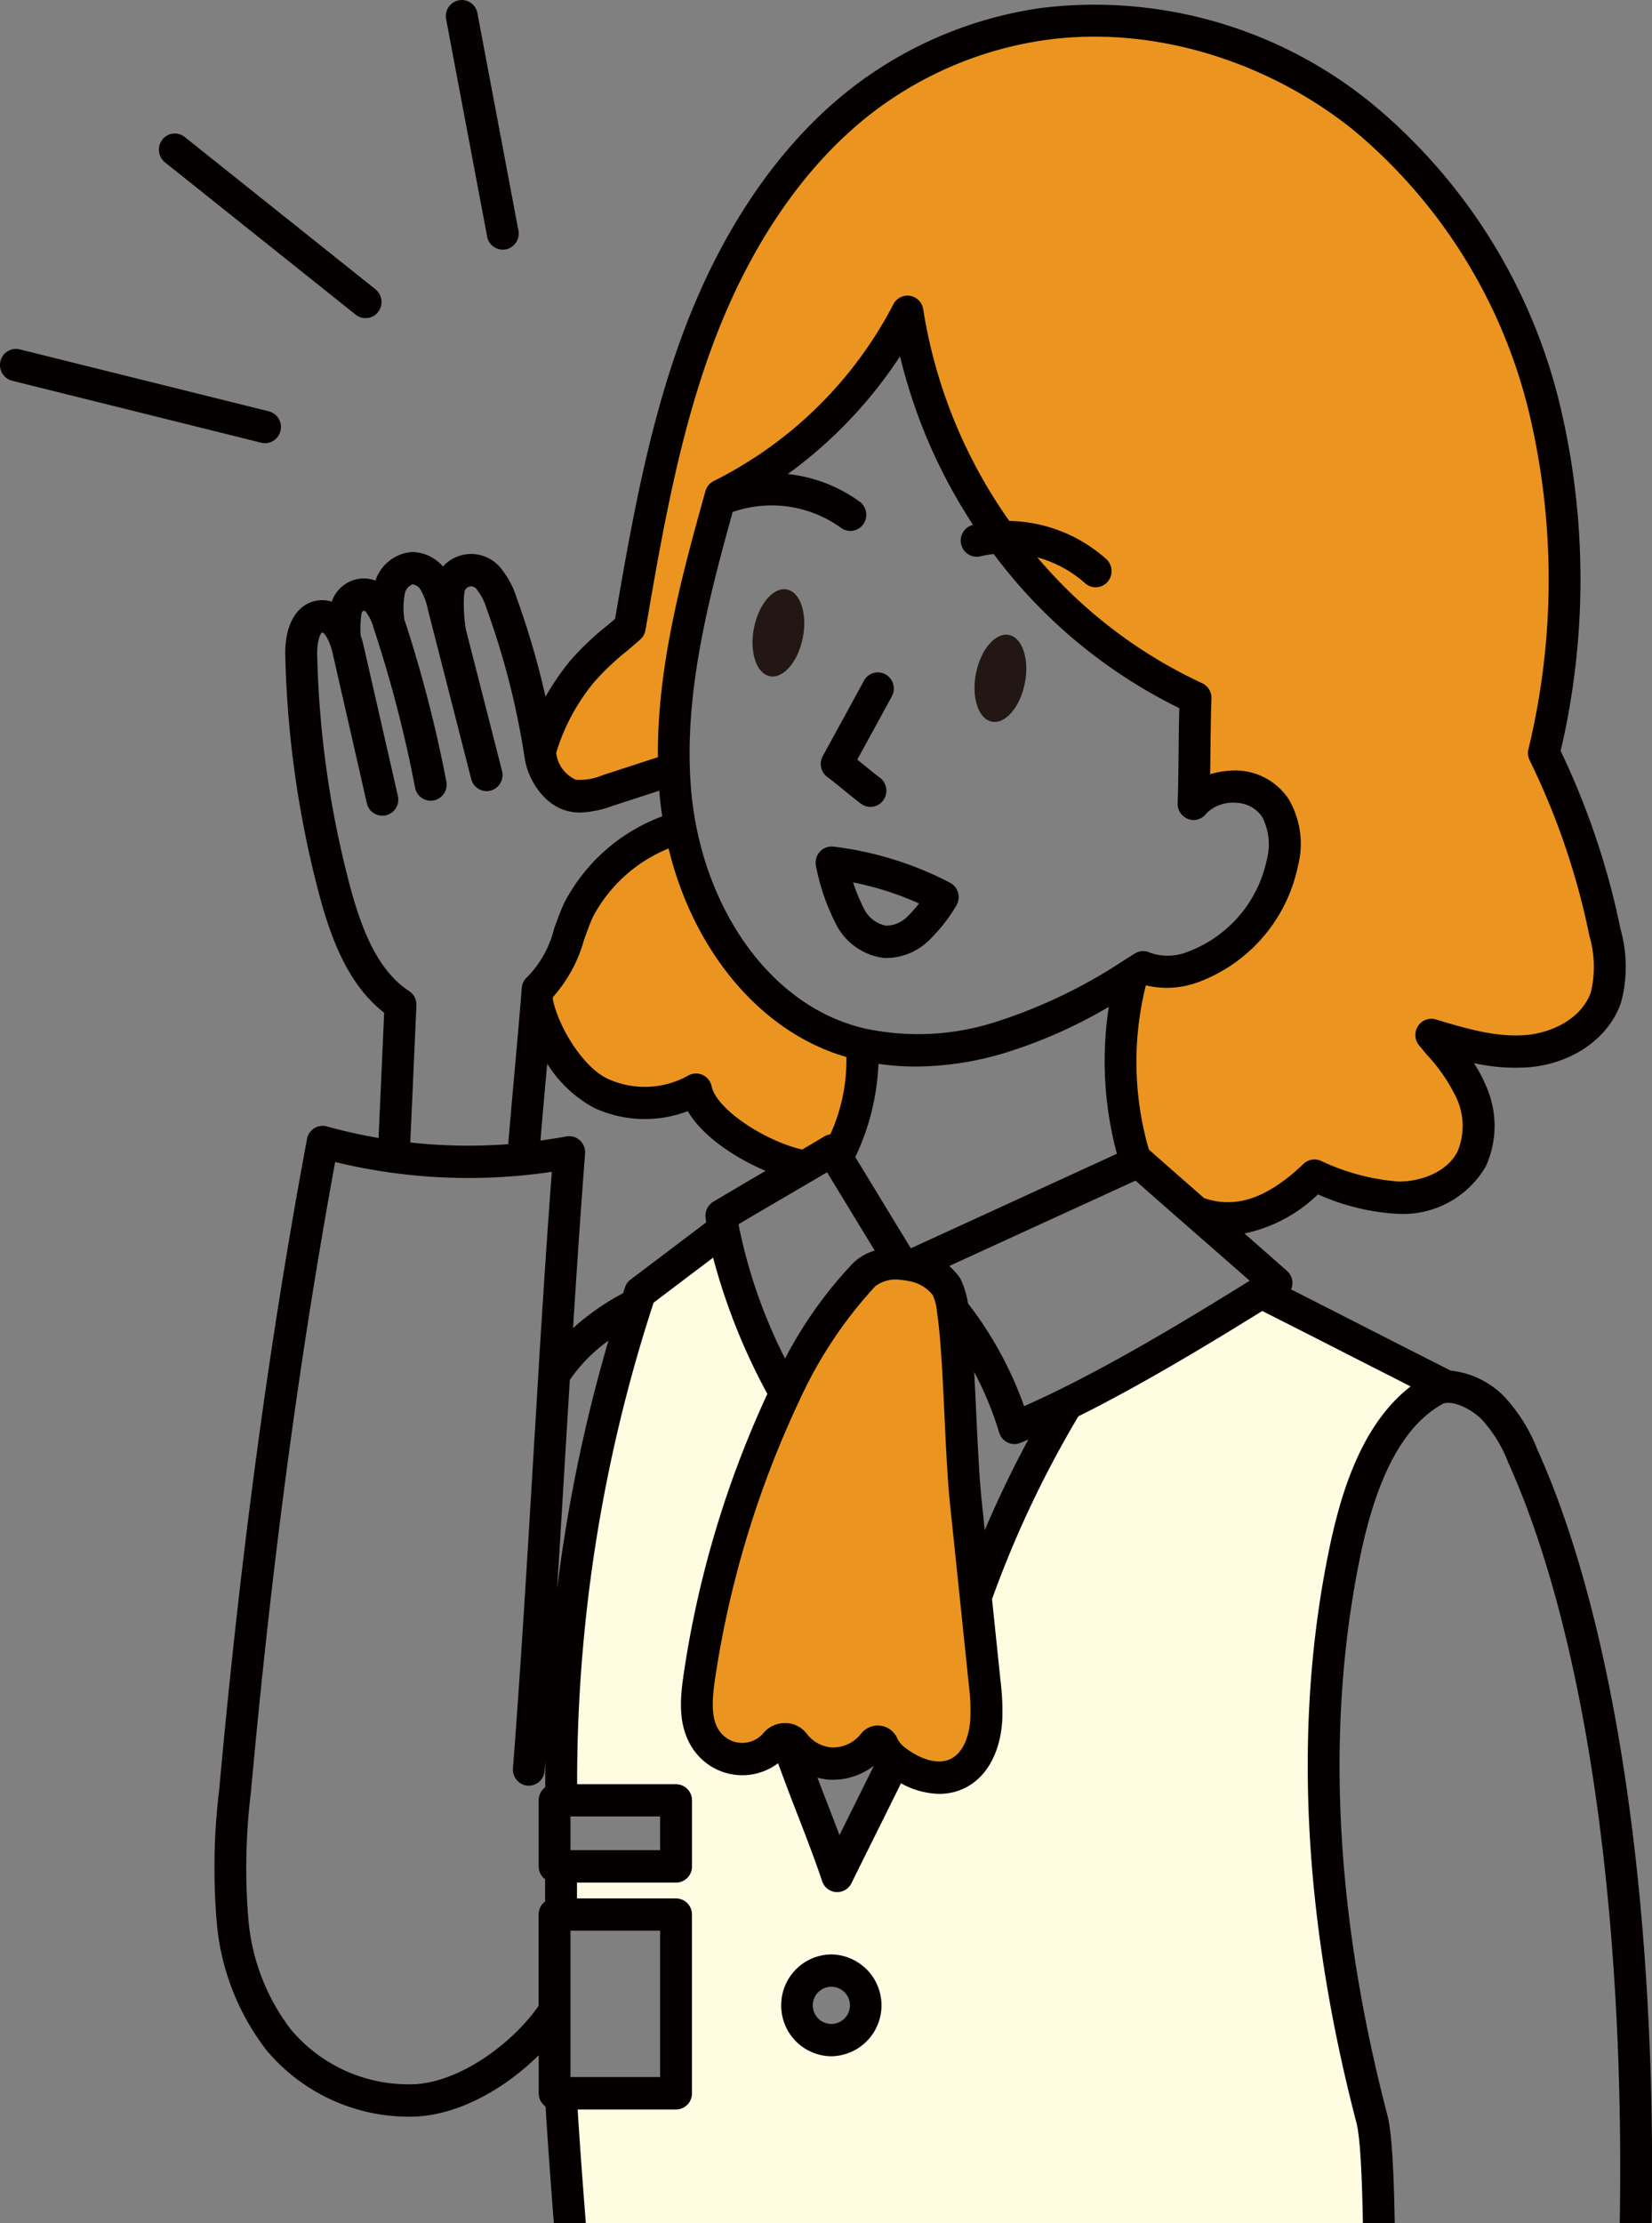
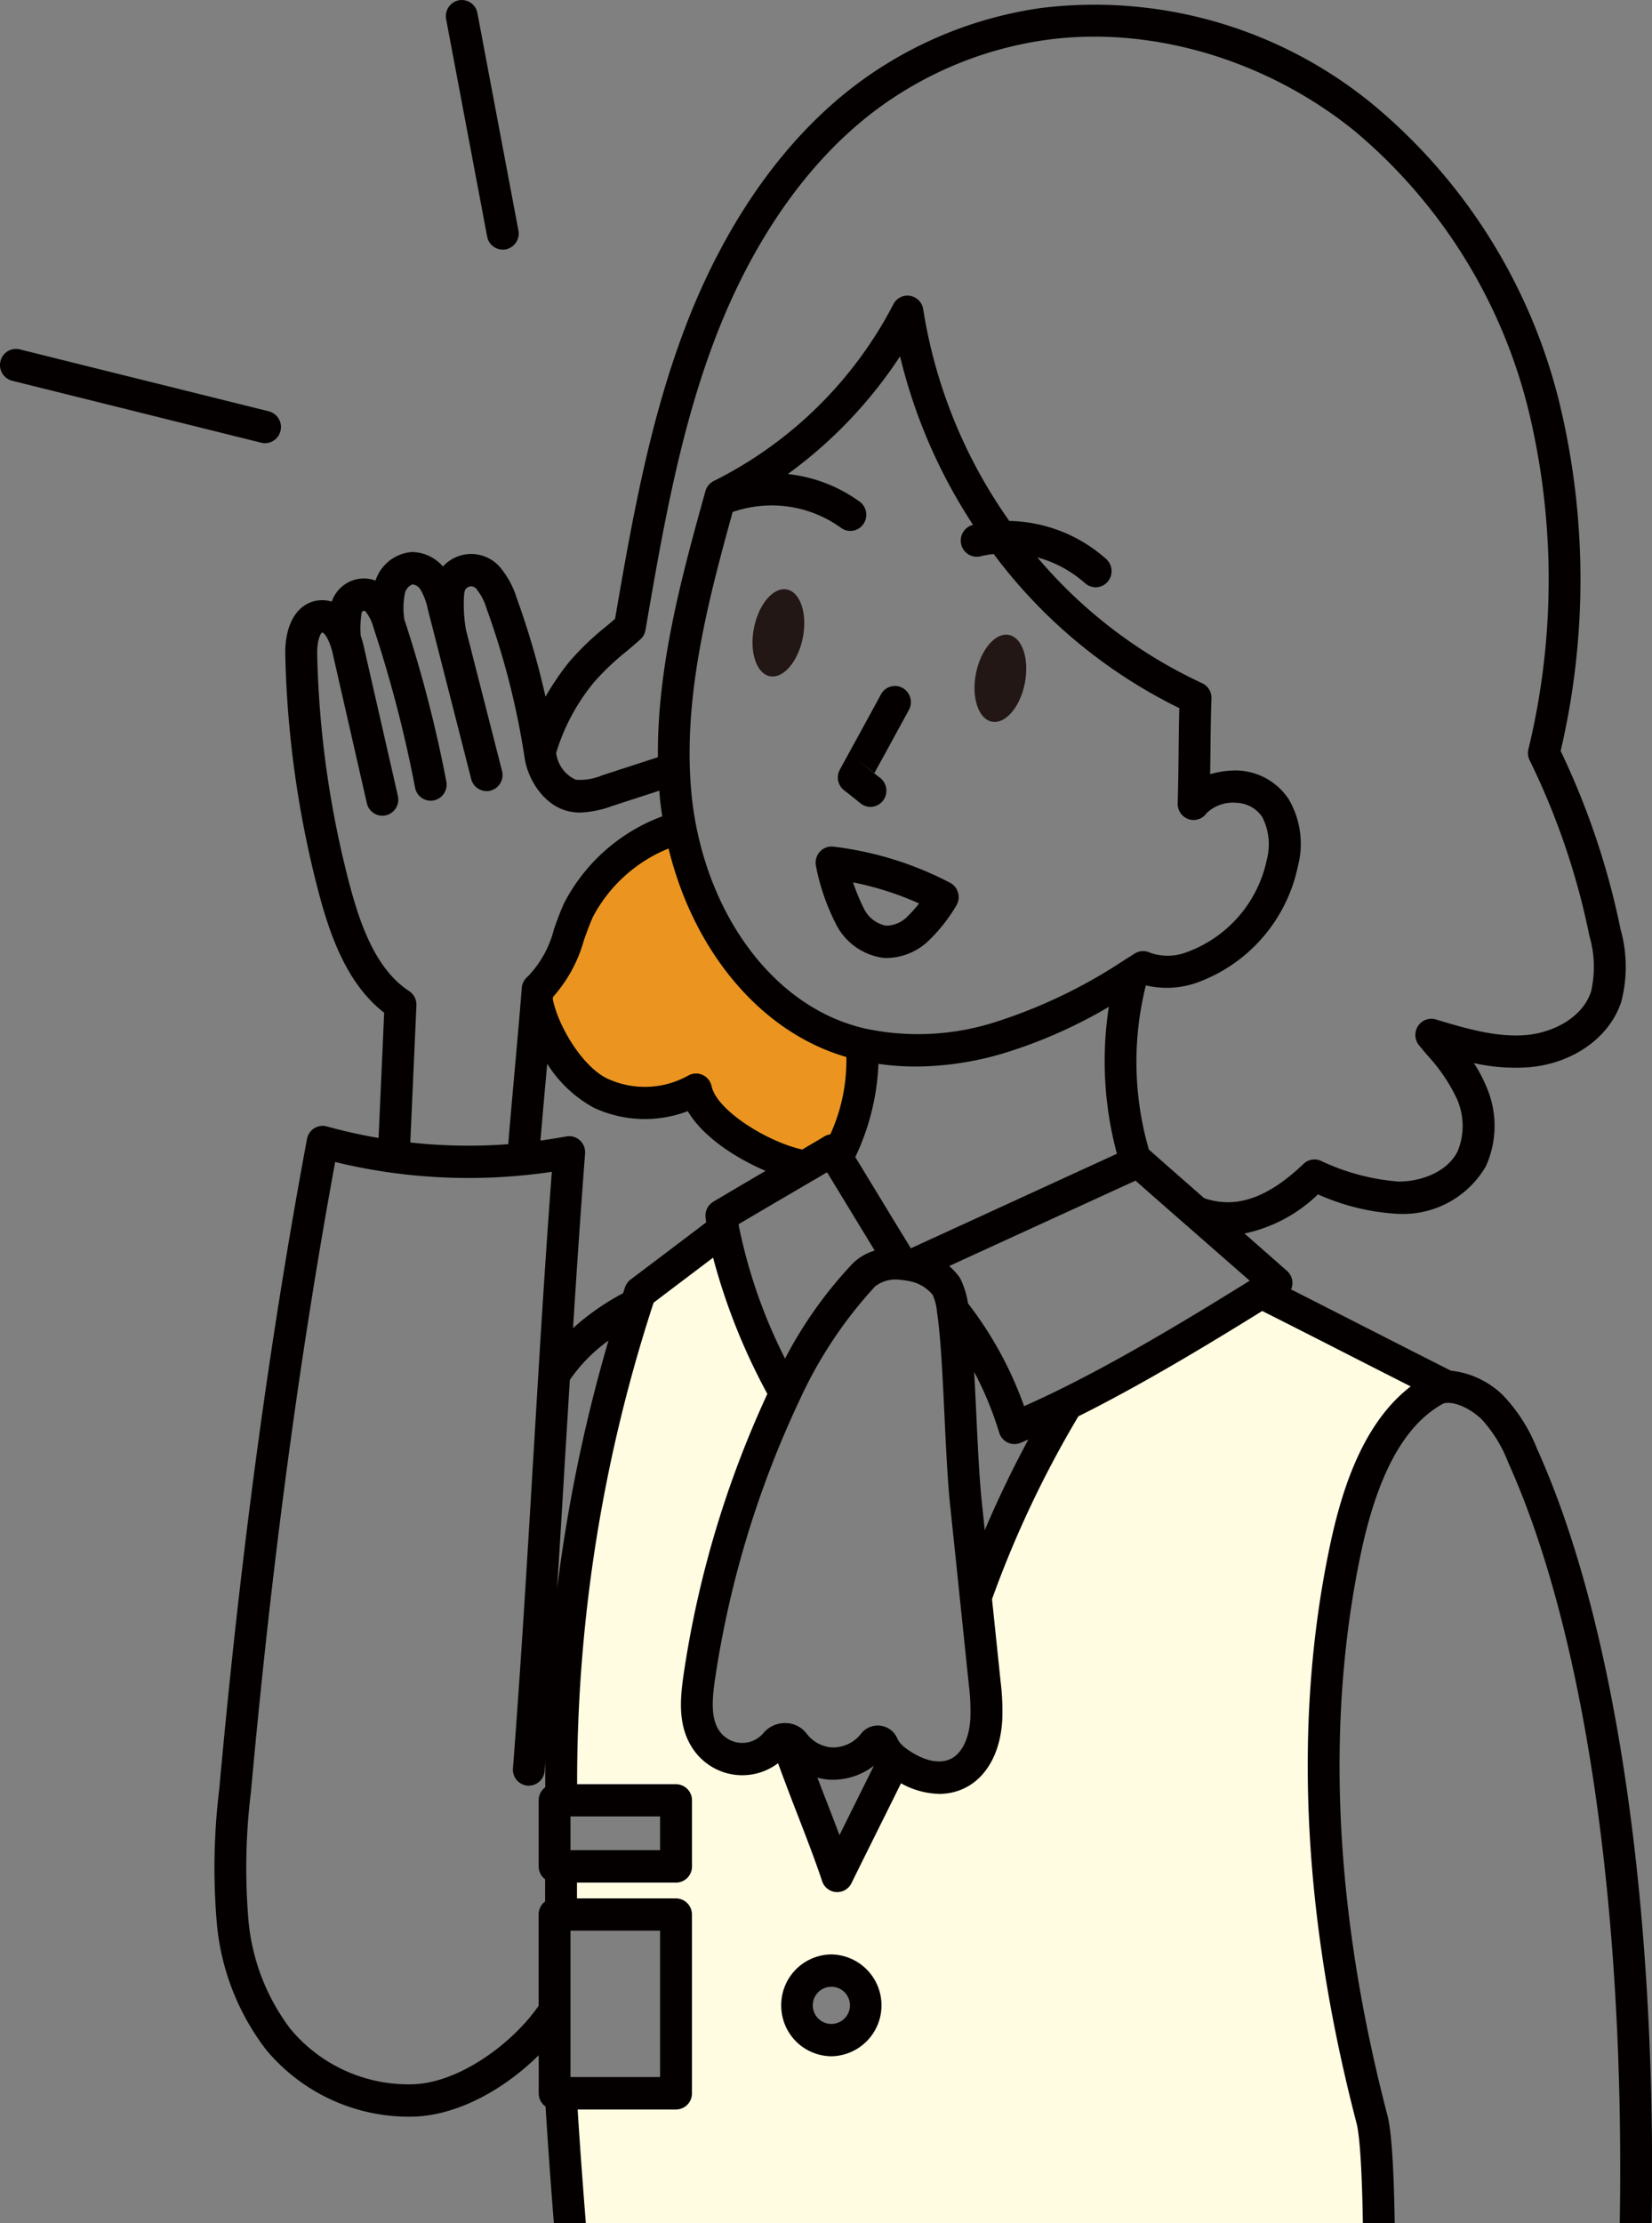
<svg xmlns="http://www.w3.org/2000/svg" id="img_illust_11b" width="136.022" height="183" viewBox="0 0 136.022 183">
  <rect x="0" y="0" width="136.022" height="183" fill="#808080" stroke="none" />
  <defs>
    <clipPath id="clip-path">
      <path id="Rectangle_614" data-name="Rectangle 614" fill="none" d="M0 0h136.022v183H0z" />
    </clipPath>
  </defs>
  <g id="Group_1675" data-name="Group 1675" clip-path="url(#clip-path)">
    <g id="グループ_1653" data-name="グループ 1653">
      <g id="グループ_1651" data-name="グループ 1651" transform="translate(44.193 1.68)">
        <path id="パス_2205" data-name="パス 2205" d="M941.334 186.028c-.023.285-.045.586-.071.9.476 2.722 2.788 6.474 5.253 7.657a8.6 8.6 0 007.864-.293c.637 2.98 6.01 5.858 8.977 6.33.749-.441 1.5-.882 2.248-1.331q.191.313.394.638c1.311-2.714 2.536-6.421 1.933-9.383a16.8 16.8 0 01-1.791-.536c-7.1-2.562-11.619-9.763-13.065-17.3l-.075.015a13.726 13.726 0 00-8.3 6.767c-1.021 2.263-1.449 4.981-3.367 6.536z" transform="translate(-941.263 -106.285)" fill="#eb9520" />
-         <path id="パス_2206" data-name="パス 2206" d="M820.894 46.8A40.864 40.864 0 00836.9 60.037c-.105 2.916-.064 5.8-.169 8.717a4.294 4.294 0 013.544-1.414 3.961 3.961 0 013.2 1.768 6.058 6.058 0 01.566 4.513 11.741 11.741 0 01-7.407 8.577 5.627 5.627 0 01-4.061 0c-.285.182-.573.365-.862.543a27.194 27.194 0 00.3 15.538l.172-.08c1.577 1.4 3.174 2.794 4.77 4.19 3.664 1.387 6.9-.316 9.745-3.042a19.249 19.249 0 006.9 1.817c2.391.019 4.946-1.041 6.04-3.2a6.794 6.794 0 00-.071-5.581 19.473 19.473 0 00-3.256-4.615c2.611.783 5.3 1.582 8.014 1.323s5.489-1.829 6.373-4.44a10.152 10.152 0 00-.09-5.323 60.633 60.633 0 00-5.028-14.762 60.572 60.572 0 00.034-28.419A44.939 44.939 0 00850.785 12.3c-7.381-5.953-17.1-9.048-26.437-7.74a31.7 31.7 0 00-14.519 5.988c-6.5 4.866-10.974 12.12-13.848 19.784s-4.275 15.8-5.665 23.887a35.8 35.8 0 00-3.942 3.65 17.489 17.489 0 00-3.458 6.638l.045.289a4.012 4.012 0 002.642 3.273 5.6 5.6 0 002.848-.4l5.478-1.779h.026c-.27-7.6 1.8-15.15 3.848-22.51a34.881 34.881 0 0015.377-15.13 42.487 42.487 0 007.714 18.55z" transform="translate(-782.653 -4.261)" fill="#eb9520" />
        <path id="パス_2207" data-name="パス 2207" d="M890.274 269.715c.18-.1.363-.187.551-.27-4.874-2.448-10.154-5.178-15.028-7.626-4.852 3.019-10.611 6.516-16.006 9.174a87.908 87.908 0 00-7.516 15.892l.742 7.125a18.092 18.092 0 01.128 2.954c-.27 4.509-3.563 6.151-7.224 3.578a6.014 6.014 0 01-.322-.243c-1.454 2.954-3.279 6.592-4.732 9.546-1.176-3.517-2.986-7.725-4.167-11.242a1.008 1.008 0 00-.9.346 3.584 3.584 0 01-5.105.389 3.659 3.659 0 01-.695-.815c-.891-1.418-.738-3.239-.506-4.9a82.949 82.949 0 017.1-23.507 46.477 46.477 0 01-5.1-13.473c-2.113 1.612-4.743 3.585-6.856 5.193-.112.334-.225.673-.333 1.011a128.4 128.4 0 00-6.163 40.775h9.458v5.437h-9.464v.053c-.015.947 0 2.92 0 3.908h9.464v14.713h-9.5v.042c.173 3.068.442 6.76.75 10.664h66.61a51.874 51.874 0 00-.566-8.581c-3.957-15.181-5.421-31.171-2.256-46.542 1.072-5.21 3.039-11.195 7.636-13.601zm-52.705 50.777a2.82 2.82 0 112.821 2.863 2.84 2.84 0 01-2.821-2.863z" transform="translate(-816.131 -157.113)" fill="#fffce2" />
-         <path id="パス_2208" data-name="パス 2208" d="M915.2 297.92c-.232 1.665-.386 3.486.506 4.9a3.589 3.589 0 005 1.131 3.626 3.626 0 00.8-.705 1.009 1.009 0 01.9-.346.911.911 0 01.63.361 4.173 4.173 0 002.941 1.631 4.225 4.225 0 003.586-1.62.442.442 0 01.626-.084.452.452 0 01.141.187 3.343 3.343 0 00.974 1.22c.1.084.21.163.322.243 3.661 2.574 6.954.931 7.224-3.578a18.085 18.085 0 00-.127-2.954l-.742-7.125q-.4-3.86-.806-7.721c-.468-4.513-.513-12.185-1.083-15.91a5.587 5.587 0 00-.529-1.924 4.514 4.514 0 00-2.81-1.745 6.21 6.21 0 00-.881-.129 3.955 3.955 0 00-3.1.924 37.208 37.208 0 00-6.478 9.733 82.846 82.846 0 00-7.094 23.511z" transform="translate(-901.84 -161.416)" fill="#eb9520" />
        <path id="パス_2209" data-name="パス 2209" d="M953.728 126.167c-.39 1.969.195 3.748 1.3 3.977s2.327-1.186 2.72-3.156-.191-3.752-1.3-3.981-2.326 1.187-2.72 3.16z" transform="translate(-935.841 -76.165)" fill="#221714" />
        <path id="パス_2210" data-name="パス 2210" d="M906.705 135.65c-.39 1.973.191 3.753 1.3 3.981s2.331-1.186 2.72-3.155-.191-3.753-1.3-3.981-2.325 1.186-2.72 3.155z" transform="translate(-870.538 -81.911)" fill="#221714" />
      </g>
      <g id="Group_1674" data-name="Group 1674" fill="#040000">
        <path id="Path_2289" data-name="Path 2289" d="M781.658 94.283a1.331 1.331 0 01.593-.881 1.3 1.3 0 011.04-.155 43.348 43.348 0 004.26.951l.214-4.778c.087-1.925.173-3.85.247-5.531-3.107-2.4-4.513-6.484-5.475-10.212a84.156 84.156 0 01-2.666-19.21c-.059-2.572.984-4.3 2.724-4.516a2.68 2.68 0 011.1.1 2.828 2.828 0 011.012-1.368 2.75 2.75 0 012.591-.363 3.435 3.435 0 012.989-2.351h.095a3.459 3.459 0 012.47 1.188 3.144 3.144 0 014.9.316 7.2 7.2 0 011.169 2.269 66.894 66.894 0 012.375 8.132 22.372 22.372 0 011.988-2.907 23.184 23.184 0 013.034-2.9c.24-.2.478-.4.706-.6 1.357-7.888 2.786-16.024 5.651-23.664 3.3-8.808 8.246-15.856 14.3-20.384a33.109 33.109 0 0115.114-6.229 36.1 36.1 0 0127.432 8.017 46.23 46.23 0 0115.279 24.56 61.86 61.86 0 01.082 28.575A63.336 63.336 0 01889.81 77a11.389 11.389 0 01.048 6.036c-.982 2.9-3.922 4.993-7.49 5.333a15.563 15.563 0 01-4.634-.335 10.85 10.85 0 01.961 1.784 8.064 8.064 0 01.029 6.709 7.879 7.879 0 01-7.138 3.919h-.077a18.5 18.5 0 01-6.609-1.606 12.323 12.323 0 01-6.051 3.221q1.756 1.54 3.5 3.078a1.34 1.34 0 01.445 1.113 1.32 1.32 0 01-.109.411c1.878.95 3.8 1.931 5.68 2.889 2.484 1.267 5.053 2.577 7.478 3.8a7.216 7.216 0 014.309 2.045 13.6 13.6 0 012.8 4.418c6.429 14.243 9.862 37.477 9.419 63.743a261.6 261.6 0 01-2.121 29.22 1.317 1.317 0 01-1.3 1.157 1.284 1.284 0 01-.173-.011 1.327 1.327 0 01-1.129-1.493 258.916 258.916 0 002.1-28.918c.437-25.884-2.909-48.7-9.181-62.592a11.237 11.237 0 00-2.209-3.587c-.877-.837-2.262-1.525-3.121-1.283-3.226 1.743-5.474 5.875-6.866 12.634-2.85 13.839-2.1 29.292 2.239 45.928.212.809.505 2.611.609 8.9.122 7.392-.082 17.588-.191 23.066-.03 1.469-.053 2.639-.063 3.382a1.321 1.321 0 01-1.311 1.312h-.018a1.323 1.323 0 01-1.293-1.349c.01-.747.034-1.923.063-3.4.11-5.46.313-15.624.192-22.967-.092-5.53-.335-7.545-.522-8.263-4.442-17.041-5.206-32.906-2.271-47.154.9-4.373 2.563-10.295 6.728-13.491-1.769-.9-3.577-1.817-5.341-2.717a1459.812 1459.812 0 00-6.88-3.493c-4.7 2.917-10.082 6.153-15.14 8.671a86.788 86.788 0 00-7.11 15.048l.706 6.784a19.455 19.455 0 01.135 3.2c-.159 2.649-1.282 4.677-3.085 5.565a4.718 4.718 0 01-2.1.478 6.686 6.686 0 01-3.15-.87c-.549 1.111-1.131 2.281-1.714 3.453-.819 1.646-1.638 3.292-2.364 4.768a1.31 1.31 0 01-1.173.736h-.089a1.314 1.314 0 01-1.153-.9c-.581-1.737-1.339-3.7-2.071-5.589a201.075 201.075 0 01-1.559-4.121 4.879 4.879 0 01-6.158-.216 4.972 4.972 0 01-.945-1.108c-1.139-1.812-.958-3.947-.7-5.8a84.09 84.09 0 016.922-23.275 50.64 50.64 0 01-4.469-11.212l-2.07 1.565c-.972.734-1.938 1.464-2.825 2.138q-.1.3-.2.607a126.751 126.751 0 00-6.1 39.031h8.147a1.321 1.321 0 011.311 1.331v5.437a1.321 1.321 0 01-1.311 1.331h-8.159v1.3h8.156a1.322 1.322 0 011.311 1.331v14.713a1.321 1.321 0 01-1.311 1.331h-8.1c.152 2.469.367 5.46.667 9.27.156 2 .321 4.047.487 6.1.485 6.019.987 12.244 1.246 16.925a1.324 1.324 0 01-1.236 1.4h-.075a1.32 1.32 0 01-1.308-1.256c-.257-4.647-.758-10.854-1.241-16.857-.166-2.055-.331-4.108-.488-6.106a541.089 541.089 0 01-.695-9.72 1.333 1.333 0 01-.565-1.092v-3.13c-2.663 2.635-6.363 4.829-10.026 5.041-.241.012-.482.017-.721.017a15.3 15.3 0 01-11.683-5.494 20.014 20.014 0 01-4.08-10.516 53.384 53.384 0 01.207-10.946c1.756-19.391 4.121-36.896 7.225-53.519zm14.791-43.651a.846.846 0 01-.024-.071 4.537 4.537 0 00-.756-1.469l-.042-.057a.553.553 0 00-.415-.239.558.558 0 00-.594.522 1.405 1.405 0 01-.025.178 12.025 12.025 0 00.157 2.882q1.485 5.805 2.966 11.607a1.332 1.332 0 01-.94 1.622 1.287 1.287 0 01-.33.043 1.315 1.315 0 01-1.268-1q-1.486-5.818-2.975-11.639l-.581-2.265c-.007-.024-.012-.049-.017-.074a5.241 5.241 0 00-.605-1.614.872.872 0 00-.658-.424 1.038 1.038 0 00-.621.723 6.294 6.294 0 00-.045 2.166 107.358 107.358 0 013.455 13.331 1.329 1.329 0 01-1.037 1.56 1.276 1.276 0 01-.251.025 1.317 1.317 0 01-1.286-1.077 104.649 104.649 0 00-3.414-13.141l-.022-.072a3.591 3.591 0 00-.566-1.184.98.98 0 01-.045-.067.191.191 0 00-.129-.085.186.186 0 00-.142.034.2.2 0 00-.079.139 7.353 7.353 0 00-.078 1.872 7.618 7.618 0 01.241.84l2.818 12.342a1.332 1.332 0 01-.982 1.6 1.309 1.309 0 01-1.573-1q-1.407-6.17-2.82-12.353a5.07 5.07 0 00-.211-.707c-.262-.711-.539-.994-.642-.985-.133.017-.442.671-.415 1.812a81.456 81.456 0 002.58 18.6c.9 3.476 2.192 7.276 4.989 9.1a1.337 1.337 0 01.6 1.179c-.08 1.842-.18 4.052-.279 6.263l-.225 5.021a43.7 43.7 0 008.065.139c.14-1.713.327-3.8.509-5.837.192-2.147.391-4.367.533-6.122l.071-.9a1.338 1.338 0 01.488-.933 8.632 8.632 0 002.171-3.93c.251-.7.511-1.424.831-2.124a14.961 14.961 0 018.077-7.139 28.506 28.506 0 01-.183-1.424c-.023-.23-.039-.457-.058-.686l-3.9 1.266a8.4 8.4 0 01-2.6.533 4.369 4.369 0 01-.91-.093c-2.021-.419-3.4-2.567-3.673-4.367l-.045-.291a64.3 64.3 0 00-3.091-12.03zm20.775 50.824c0 .011 0 .023.005.034v.019a42.856 42.856 0 003.792 10.848 34.783 34.783 0 015.562-7.822 4.333 4.333 0 011.82-1.067c-.576-.944-1.166-1.915-1.759-2.89-.735-1.207-1.469-2.415-2.165-3.556l-1.152.679-.064.035-2.1 1.228c-1.322.774-2.644 1.547-3.974 2.337.016.051.025.099.034.155zm19.541 15.444c.122 2.578.247 5.244.452 7.219l.246 2.361q1.624-3.812 3.589-7.461c-.218.093-.438.189-.65.276a1.292 1.292 0 01-1.056-.03 1.324 1.324 0 01-.692-.81 28.182 28.182 0 00-2.062-5c.063 1.123.119 2.291.173 3.445zm16.66-54.571c.012-1.148.026-2.328.058-3.51A42.27 42.27 0 01838.2 46.134a8.973 8.973 0 00-1.1.188 1.313 1.313 0 01-1.577-.99 1.332 1.332 0 01.976-1.6 44.066 44.066 0 01-6.01-13.871 37.192 37.192 0 01-9.239 9.688 12.358 12.358 0 015.909 2.269 1.343 1.343 0 01.306 1.856 1.3 1.3 0 01-1.829.31 9.751 9.751 0 00-8.817-1.345c-.036.012-.072.016-.108.024-1.833 6.6-3.781 13.976-3.527 21.13.022.728.071 1.48.148 2.236s.192 1.546.346 2.355c1.513 7.878 6.194 14.124 12.218 16.3a15.445 15.445 0 001.654.495 20.884 20.884 0 0010.65-.479 42.6 42.6 0 0010.757-5.145c.283-.175.566-.354.845-.533a1.294 1.294 0 011.275-.071 4.364 4.364 0 003.041-.055 10.355 10.355 0 006.569-7.6 4.947 4.947 0 00-.367-3.5 2.653 2.653 0 00-2.133-1.185 3.137 3.137 0 00-2.455.847 1.3 1.3 0 01-1.491.5 1.33 1.33 0 01-.893-1.31c.045-1.435.062-2.9.077-4.318zm-5.746 21.077a40.132 40.132 0 01-8.762 3.852 25.772 25.772 0 01-7.167 1.061 21.3 21.3 0 01-3.04-.222 19.615 19.615 0 01-1.907 7.673c.673 1.1 1.373 2.254 2.075 3.409.85 1.4 1.7 2.788 2.5 4.1 2.88-1.318 5.891-2.7 8.9-4.081 2.722-1.249 5.438-2.495 8.068-3.7a29.29 29.29 0 01-.667-12.091zM822.435 95.15c.607-.358 1.211-.715 1.822-1.079a1.293 1.293 0 01.492-.171 14.694 14.694 0 001.32-6.367c-.354-.1-.706-.216-1.051-.341-6.5-2.348-11.613-8.72-13.589-16.821a12.264 12.264 0 00-6.218 5.611c-.272.6-.5 1.237-.745 1.916a11.729 11.729 0 01-2.555 4.7l-.014.173c.457 2.278 2.472 5.572 4.479 6.534a7.332 7.332 0 006.68-.248 1.3 1.3 0 011.177-.048 1.328 1.328 0 01.74.93c.427 1.974 4.54 4.561 7.462 5.211zm42.669.911a18.178 18.178 0 006.425 1.724h.05c1.778 0 3.943-.761 4.812-2.473a5.479 5.479 0 00-.111-4.456 14.125 14.125 0 00-2.395-3.488c-.222-.264-.445-.53-.664-.8a1.346 1.346 0 01-.084-1.582 1.3 1.3 0 011.466-.543c2.478.743 5.039 1.512 7.52 1.274 2.085-.2 4.519-1.372 5.255-3.546a9.061 9.061 0 00-.13-4.61 59.894 59.894 0 00-4.908-14.427 1.349 1.349 0 01-.116-.92 59.314 59.314 0 00.042-27.782 43.552 43.552 0 00-14.377-23.142c-7.294-5.884-16.8-8.675-25.44-7.464a30.491 30.491 0 00-13.921 5.741c-5.644 4.222-10.277 10.857-13.4 19.187-2.832 7.553-4.238 15.732-5.6 23.642a1.333 1.333 0 01-.427.771c-.347.309-.721.626-1.1.949a21.354 21.354 0 00-2.692 2.547 16.773 16.773 0 00-3.135 5.841l.006.037a2.782 2.782 0 001.614 2.172 4.713 4.713 0 002.178-.368l4.579-1.487c-.068-7.581 2.039-15.169 3.913-21.9a1.327 1.327 0 01.7-.842 33.535 33.535 0 0014.773-14.535 1.3 1.3 0 011.373-.7 1.321 1.321 0 011.085 1.1 41.315 41.315 0 007.088 17.429 12.344 12.344 0 017.975 3.13 1.344 1.344 0 01.124 1.877 1.3 1.3 0 01-1.85.126 9.808 9.808 0 00-3.937-2.133 39.569 39.569 0 0013.569 10.356 1.333 1.333 0 01.767 1.26c-.052 1.441-.068 2.907-.084 4.324-.007.628-.014 1.265-.024 1.906a7.459 7.459 0 012.2-.306 5.28 5.28 0 014.266 2.361 7.272 7.272 0 01.755 5.534 13 13 0 01-8.258 9.55 7.442 7.442 0 01-4.257.242 25.931 25.931 0 00.247 13.514c1.506 1.331 3.028 2.666 4.551 4 2.622.9 5.231 0 8.191-2.828a1.3 1.3 0 011.382-.262zm-10.266 6l-.761-.666-.061-.05q-2.076-1.815-4.14-3.633c-2.76 1.263-5.638 2.583-8.518 3.9-2.293 1.052-4.585 2.1-6.819 3.127a5.911 5.911 0 01.809.876 1.35 1.35 0 01.134.221 6.892 6.892 0 01.6 1.974 30.648 30.648 0 014.621 8.463 77.748 77.748 0 002.961-1.387c5.178-2.55 10.778-5.933 15.614-8.938q-2.21-1.937-4.44-3.884zm-30.4 46.743c.356.92.718 1.856 1.064 2.778l1-2.017c.626-1.259 1.251-2.516 1.836-3.7a5.528 5.528 0 01-3.743 1.148 5.425 5.425 0 01-.912-.166c.253.653.504 1.312.756 1.961zm-8.892-5.9a2.342 2.342 0 00.443.52 2.286 2.286 0 003.26-.253 2.29 2.29 0 011.975-.8h.06a2.221 2.221 0 011.525.869 2.857 2.857 0 001.985 1.118 2.914 2.914 0 002.464-1.1 1.774 1.774 0 01.726-.565 1.75 1.75 0 012.275.923 2.039 2.039 0 00.58.719l.009.007h.006l.016.013c.077.063.16.124.24.181 1.34.942 2.636 1.221 3.556.768s1.513-1.67 1.611-3.3a16.858 16.858 0 00-.121-2.761l-.741-7.125q-.4-3.86-.806-7.722c-.213-2.051-.341-4.756-.464-7.372-.15-3.186-.306-6.481-.611-8.475 0-.028-.008-.056-.01-.084v-.012a4.248 4.248 0 00-.344-1.329 3.2 3.2 0 00-1.918-1.138l-.047-.009a4.9 4.9 0 00-.7-.1 2.755 2.755 0 00-2.078.538 35.624 35.624 0 00-6.229 9.381 82.12 82.12 0 00-6.977 23.1c-.191 1.394-.343 2.962.316 4.01zm-4.093-39.433c1.047-.791 2.1-1.585 3.072-2.325-.017-.131-.035-.261-.05-.4a1.337 1.337 0 01.638-1.3c1.443-.862 2.875-1.7 4.306-2.538-2.431-1.036-5.16-2.791-6.409-4.917a9.941 9.941 0 01-7.743-.285 10.437 10.437 0 01-3.83-3.617l-.09 1.008a834.881 834.881 0 00-.466 5.314c.71-.1 1.421-.207 2.129-.339a1.3 1.3 0 011.115.32 1.342 1.342 0 01.43 1.092c-.327 4.271-.641 8.813-.991 14.364a20.4 20.4 0 014.118-2.872c.054-.162.106-.325.16-.485a1.326 1.326 0 01.455-.635l3.157-2.383zm-4.974 7.407a13.2 13.2 0 00-3.181 3.238l-.4 6.584c-.209 3.494-.422 7.039-.645 10.593a129.352 129.352 0 014.227-20.413zm4.252 39.165h-7.377v2.775h7.377zm0 9.4h-7.377v12.052h7.377zm-33.905-1a17.366 17.366 0 003.482 9.108 12.638 12.638 0 0010.258 4.531c3.775-.218 8.045-3.4 10.164-6.451v-7.519a1.331 1.331 0 01.534-1.066v-1.832a1.33 1.33 0 01-.53-1.062v-5.437a1.333 1.333 0 01.542-1.073q0-1.062.009-2.122c-.019.254-.037.51-.057.763a1.319 1.319 0 01-1.306 1.227h-.1a1.324 1.324 0 01-1.205-1.43c.649-8.433 1.169-17.126 1.672-25.534q.207-3.455.417-6.909v-.012c.4-6.636.753-11.858 1.109-16.641a45.4 45.4 0 01-2.238.278 46.462 46.462 0 01-15.6-1.085c-2.961 16.123-5.233 33.11-6.937 51.873a51.232 51.232 0 00-.213 10.393z" transform="translate(-756.381 -.531)" />
-         <path id="Path_2290" data-name="Path 2290" d="M937.658 147.527l.54.437c.457.371.929.756 1.325 1.052a1.343 1.343 0 01.275 1.861 1.3 1.3 0 01-1.834.28c-.437-.328-.93-.728-1.406-1.116s-.962-.782-1.371-1.087a1.343 1.343 0 01-.369-1.719q1.7-3.1 3.389-6.2a1.3 1.3 0 011.782-.52 1.341 1.341 0 01.513 1.808q-1.419 2.604-2.844 5.204z" transform="translate(-867.072 -85.003)" />
+         <path id="Path_2290" data-name="Path 2290" d="M937.658 147.527l.54.437c.457.371.929.756 1.325 1.052a1.343 1.343 0 01.275 1.861 1.3 1.3 0 01-1.834.28s-.962-.782-1.371-1.087a1.343 1.343 0 01-.369-1.719q1.7-3.1 3.389-6.2a1.3 1.3 0 011.782-.52 1.341 1.341 0 01.513 1.808q-1.419 2.604-2.844 5.204z" transform="translate(-867.072 -85.003)" />
        <path id="Path_2291" data-name="Path 2291" d="M930.328 184.312a5.09 5.09 0 01-3.638 1.546h-.143a5.136 5.136 0 01-4.023-2.893 17.844 17.844 0 01-1.6-4.7 1.345 1.345 0 01.327-1.158 1.3 1.3 0 011.115-.415 27.905 27.905 0 019.6 2.97 1.326 1.326 0 01.661.816 1.348 1.348 0 01-.133 1.048 13.576 13.576 0 01-2.166 2.786zm-6.343-4.678a14.977 14.977 0 00.862 2.093 2.575 2.575 0 001.841 1.47 2.493 2.493 0 001.789-.772 10.95 10.95 0 00.94-1.056 25.286 25.286 0 00-5.432-1.735z" transform="translate(-853.743 -107.004)" />
-         <path id="Path_2292" data-name="Path 2292" d="M1060.213 43.062a1.294 1.294 0 01-.81-.285L1043.7 30.239a1.344 1.344 0 01-.22-1.868 1.3 1.3 0 011.842-.223l15.706 12.538a1.344 1.344 0 01.22 1.869 1.3 1.3 0 01-1.035.507z" transform="translate(-1030.116 -16.875)" />
        <path id="Path_2293" data-name="Path 2293" d="M1019.053 20.526a1.3 1.3 0 01-.248.024 1.316 1.316 0 01-1.286-1.08q-1.69-8.946-3.376-17.888a1.329 1.329 0 011.042-1.557 1.313 1.313 0 011.534 1.057q1.686 8.941 3.376 17.887a1.33 1.33 0 01-1.042 1.557z" transform="translate(-977.409)" />
        <path id="Path_2294" data-name="Path 2294" d="M1064.53 73.839a1.309 1.309 0 011.585-.976l20.51 5.1a1.331 1.331 0 01.962 1.609 1.315 1.315 0 01-1.272 1.014 1.3 1.3 0 01-.313-.039l-20.51-5.1a1.332 1.332 0 01-.962-1.608z" transform="translate(-1064.492 -44.106)" />
        <path id="Path_2295" data-name="Path 2295" d="M941.387 407.938a4.192 4.192 0 010 8.383 4.167 4.167 0 01-4.128-4.194 4.168 4.168 0 014.128-4.189zm0 5.722a1.53 1.53 0 000-3.06 1.53 1.53 0 000 3.06z" transform="translate(-872.934 -247.068)" />
      </g>
    </g>
  </g>
</svg>